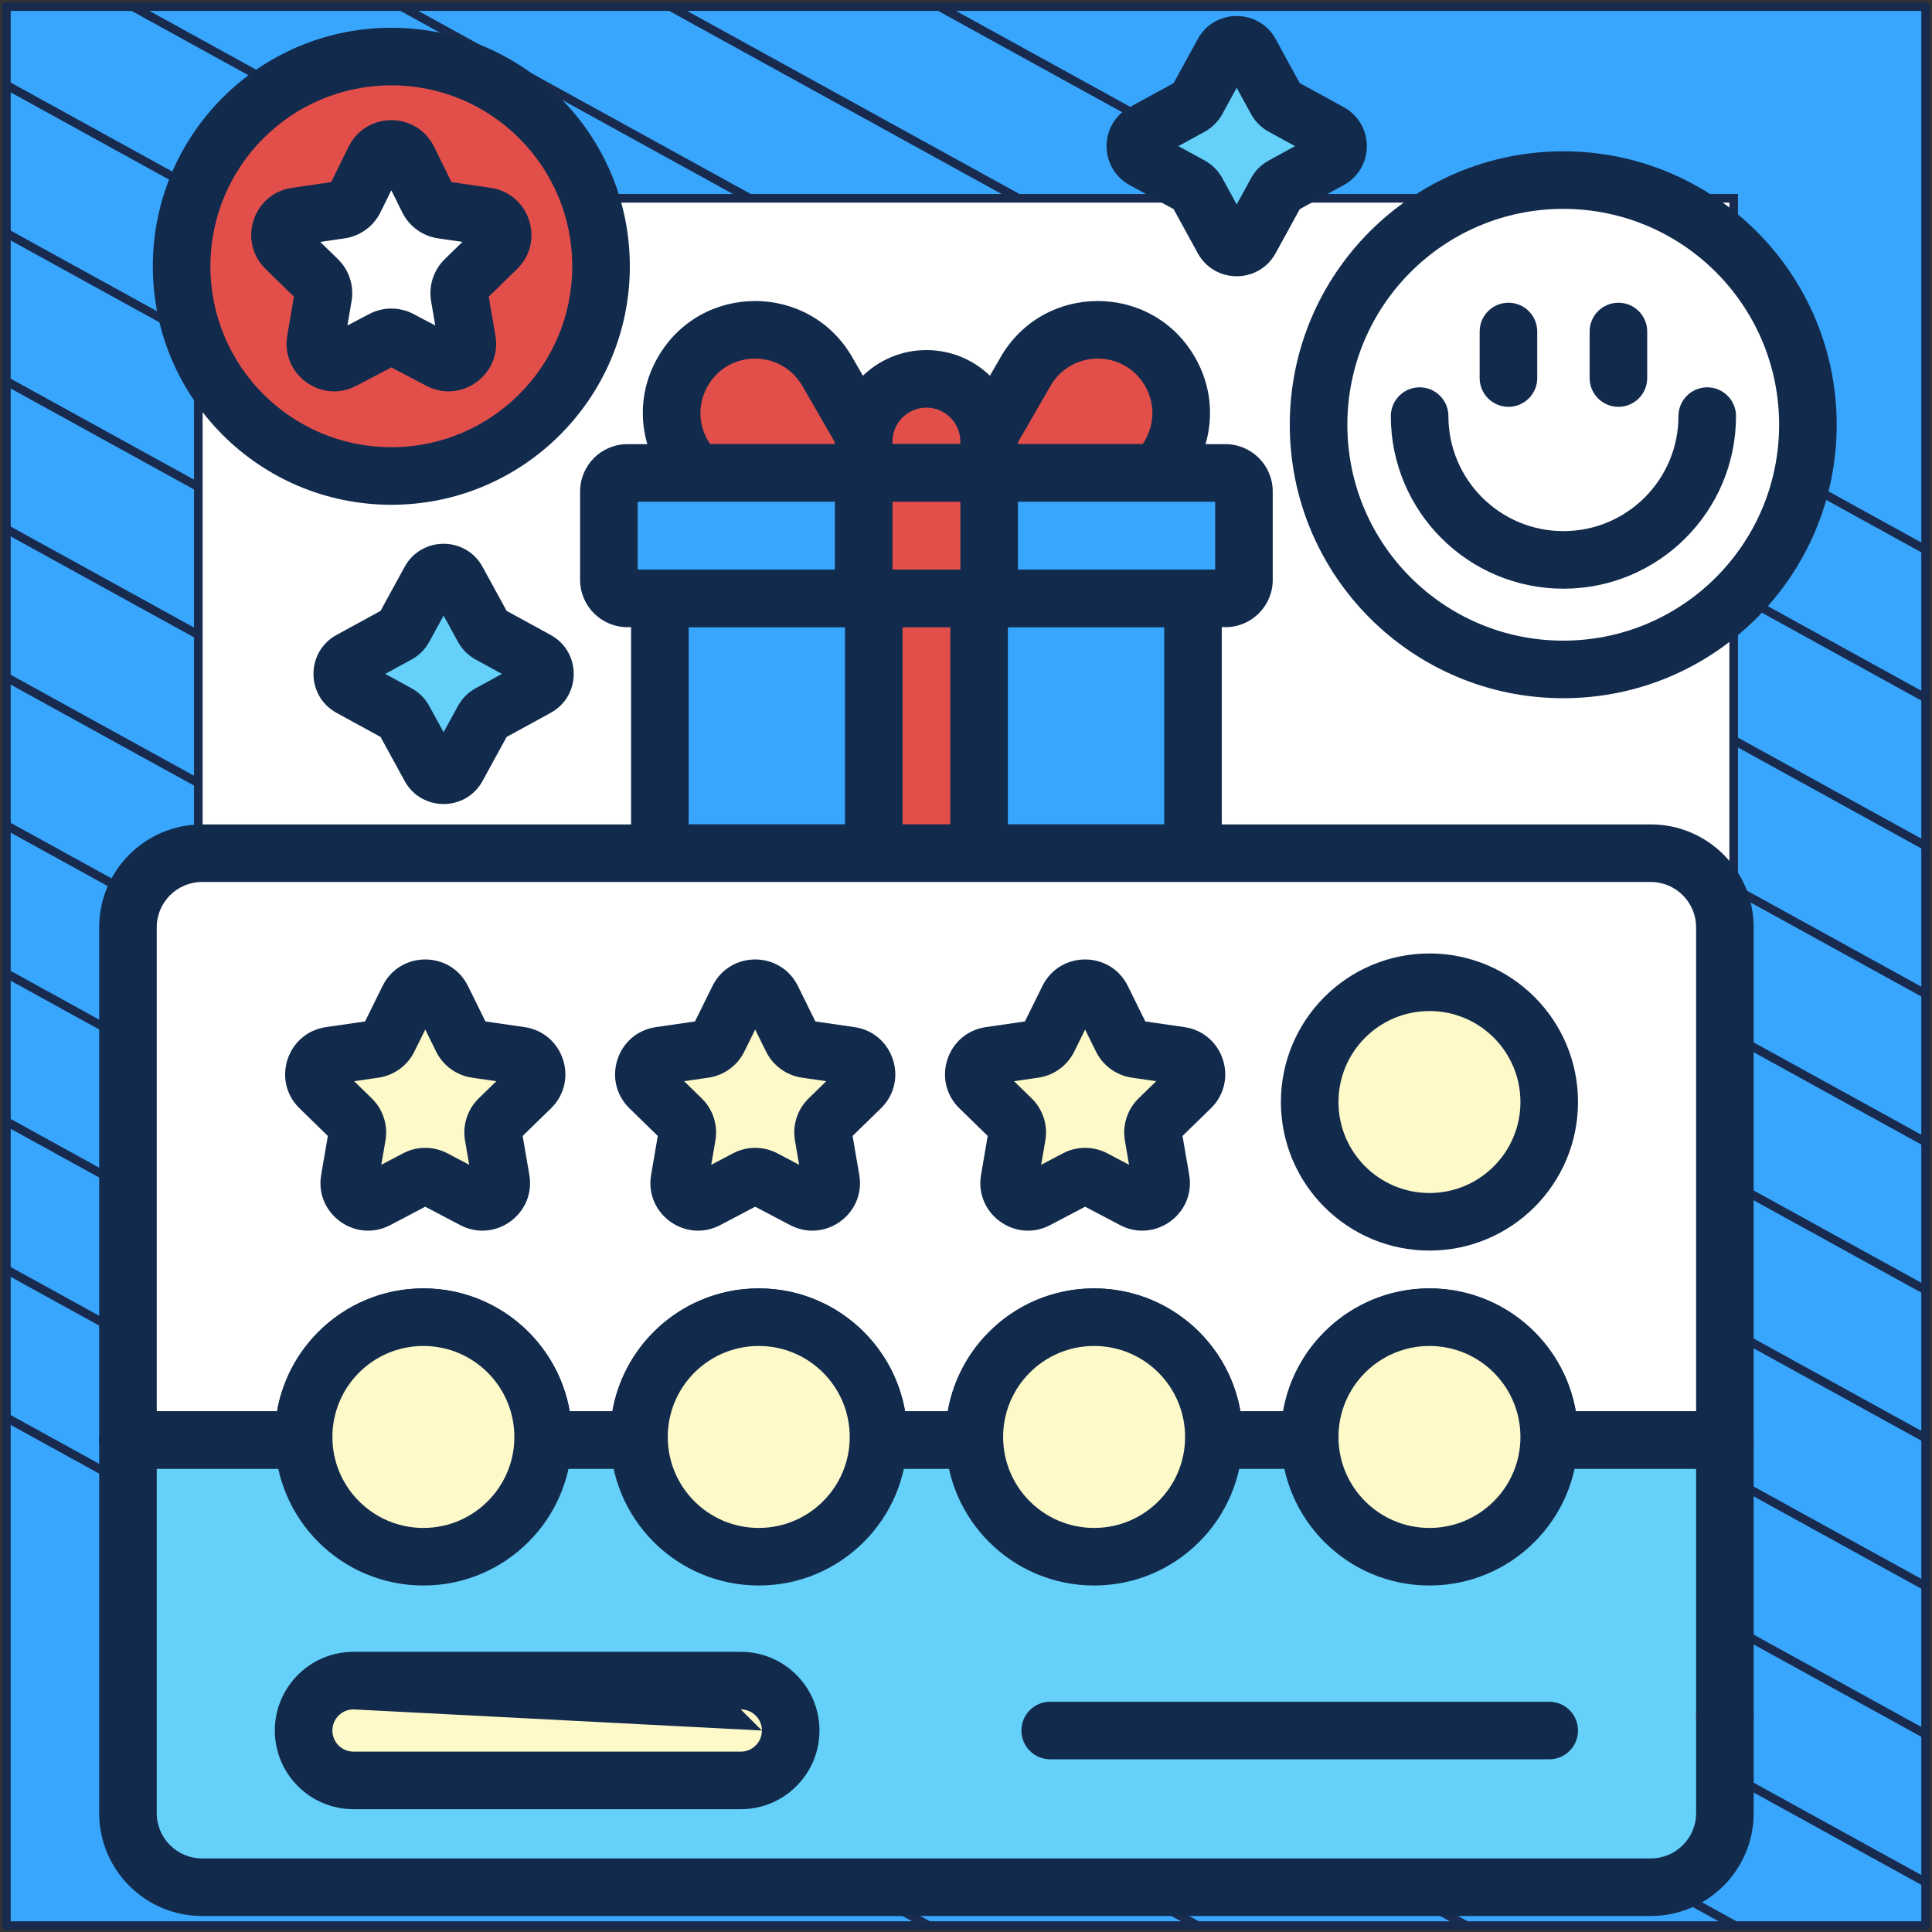
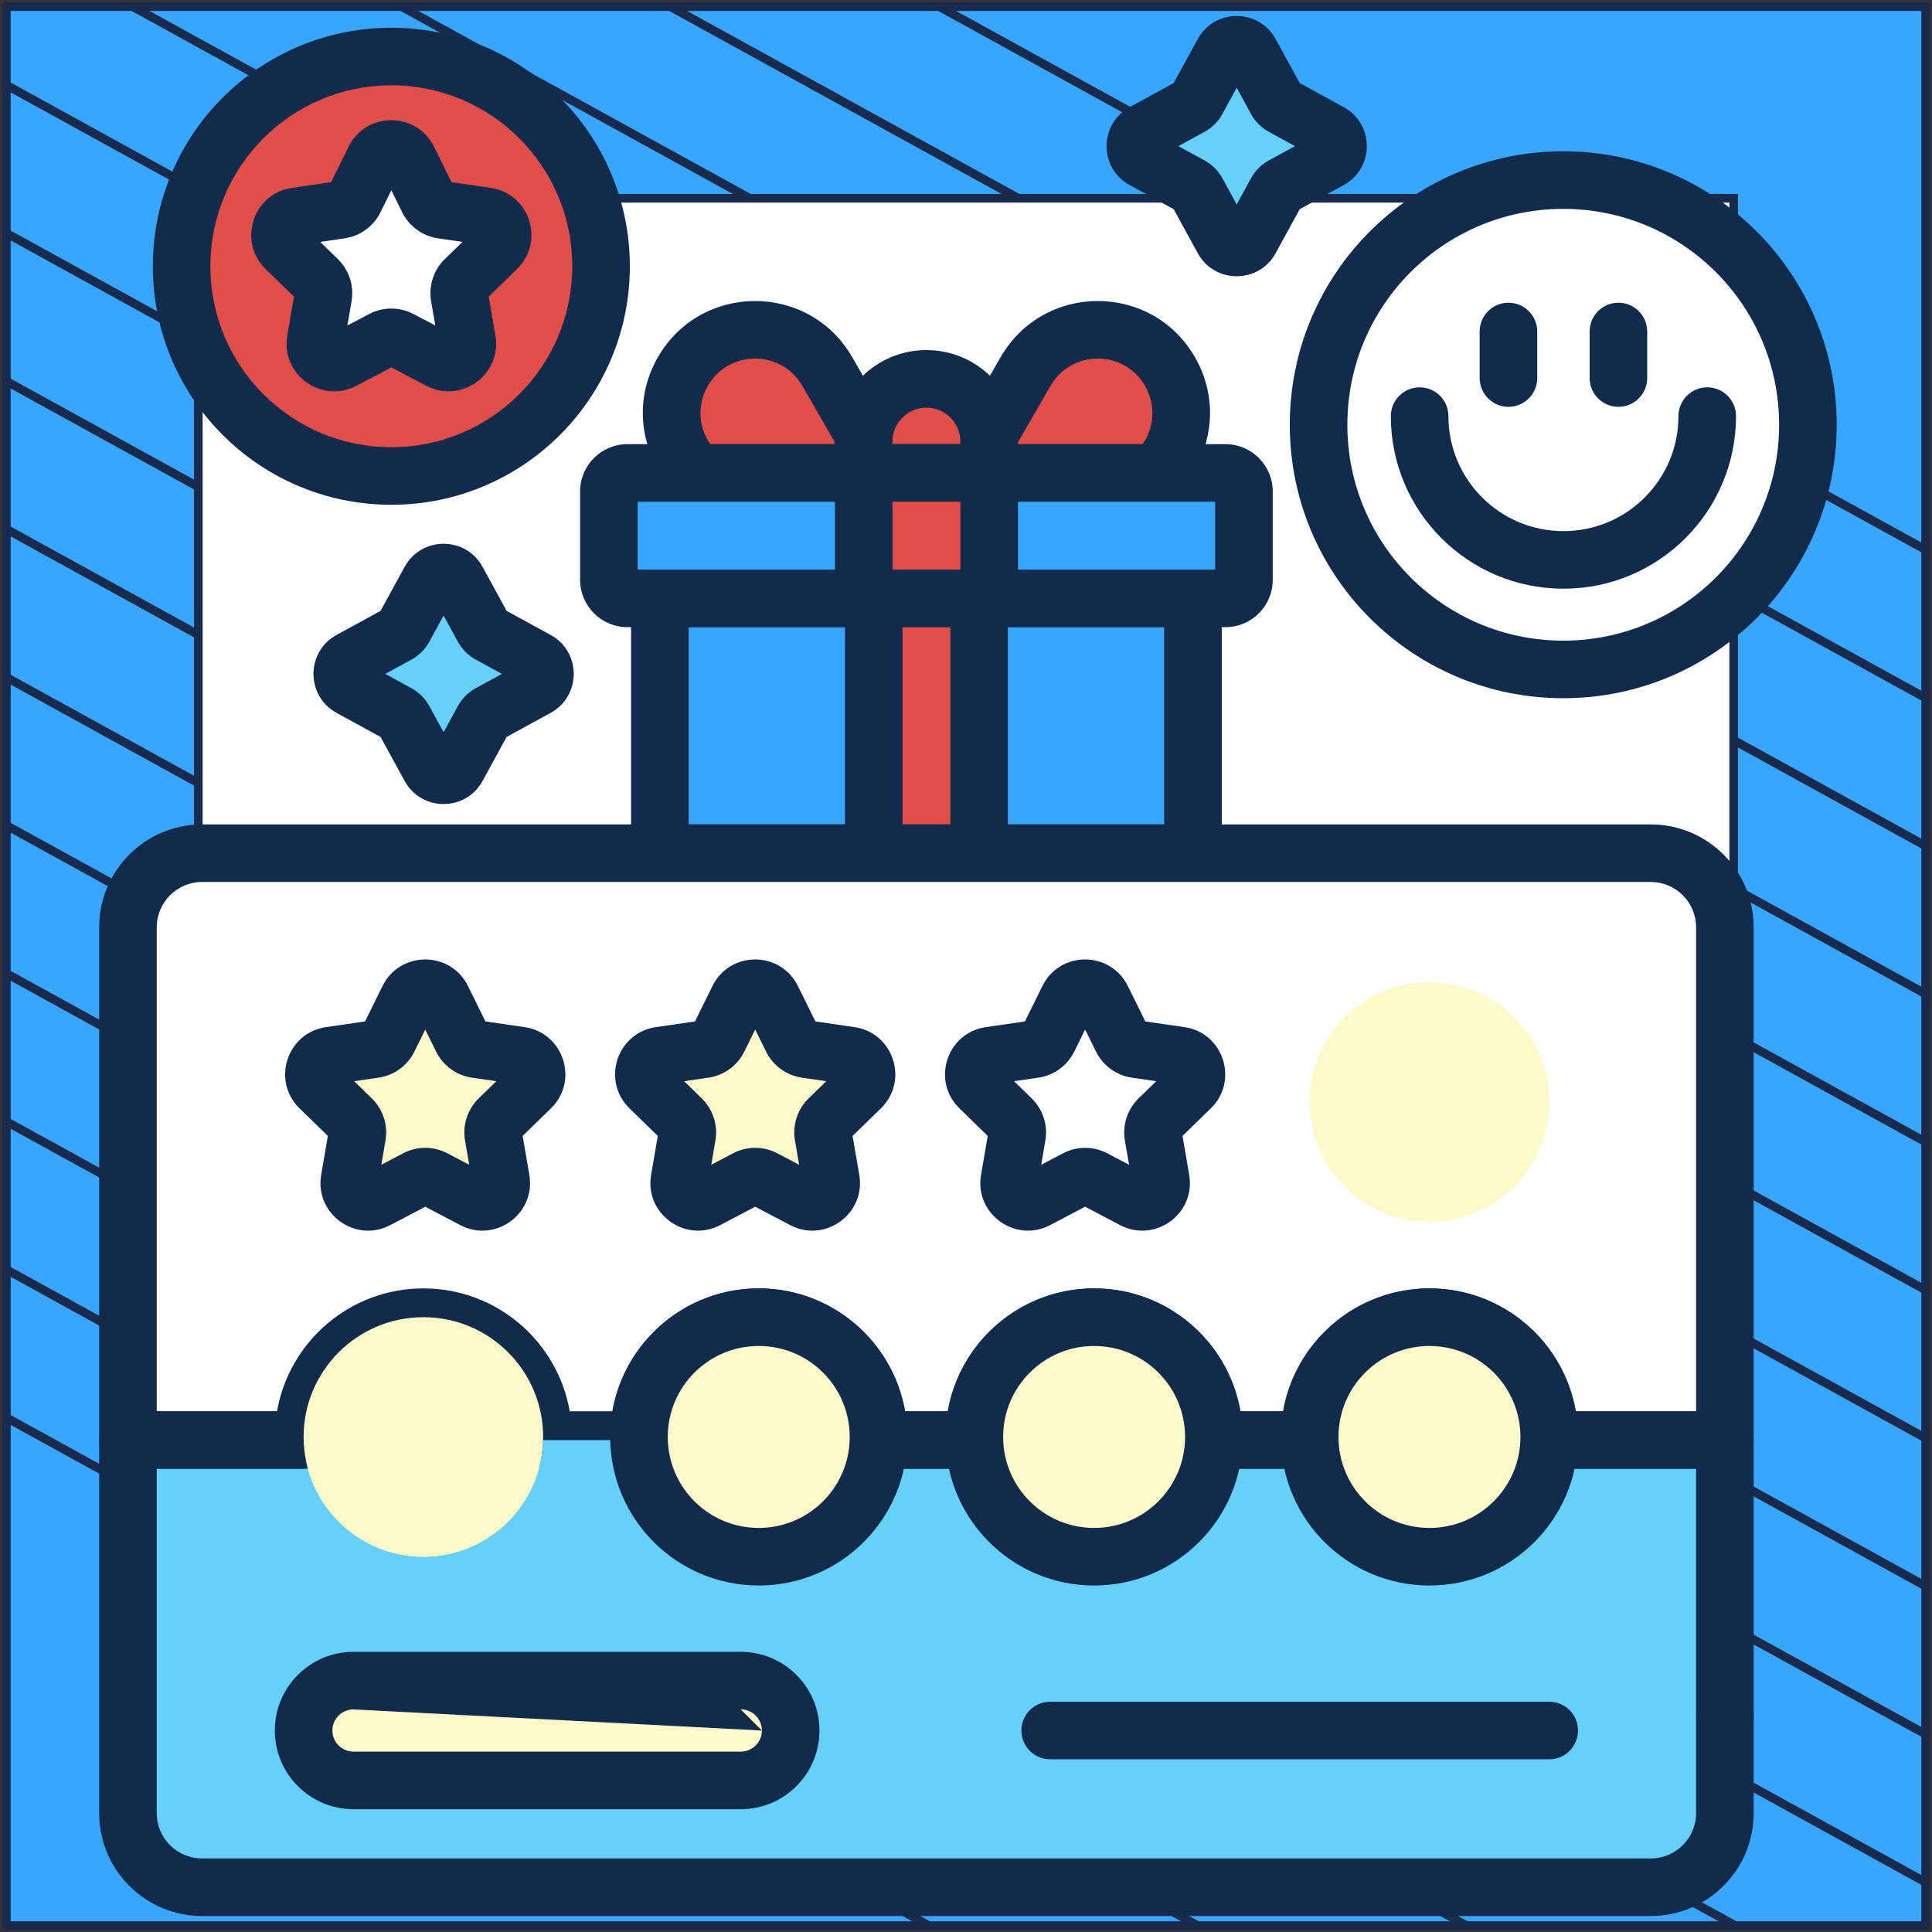
<svg xmlns="http://www.w3.org/2000/svg" width="302" height="302" viewBox="0 0 302 302" fill="none">
  <rect x="0" y="0" width="302" height="302" fill="#333333" stroke="none" />
  <path d="M301 1.038H1V301H301V1.038Z" fill="#39A6FE" stroke="#182A4D" stroke-width="1.346" stroke-linejoin="round" />
  <mask id="mask0_4_4459" style="mask-type:luminance" maskUnits="userSpaceOnUse" x="1" y="1" width="300" height="300">
    <path d="M301 1H1V300.962H301V1Z" fill="white" />
  </mask>
  <g mask="url(#mask0_4_4459)">
    <path d="M-285.023 64.085L219.795 342.086" stroke="#182A4D" stroke-width="1.346" stroke-miterlimit="10" />
    <path d="M-263.954 52.544L240.932 330.581" stroke="#182A4D" stroke-width="1.346" stroke-miterlimit="10" />
    <path d="M-242.819 41.04L261.999 319.04" stroke="#182A4D" stroke-width="1.346" stroke-miterlimit="10" />
    <path d="M-221.682 29.536L283.136 307.536" stroke="#182A4D" stroke-width="1.346" stroke-miterlimit="10" />
    <path d="M-200.545 18.032L304.272 296.032" stroke="#182A4D" stroke-width="1.346" stroke-miterlimit="10" />
    <path d="M-179.41 6.528L325.409 284.528" stroke="#182A4D" stroke-width="1.346" stroke-miterlimit="10" />
    <path d="M-158.273 -5.013L346.545 273.024" stroke="#182A4D" stroke-width="1.346" stroke-miterlimit="10" />
    <path d="M-137.205 -16.517L367.613 261.483" stroke="#182A4D" stroke-width="1.346" stroke-miterlimit="10" />
    <path d="M-116.069 -28.021L388.749 249.979" stroke="#182A4D" stroke-width="1.346" stroke-miterlimit="10" />
    <path d="M-94.932 -39.525L409.886 238.475" stroke="#182A4D" stroke-width="1.346" stroke-miterlimit="10" />
    <path d="M-73.796 -51.029L431.023 226.971" stroke="#182A4D" stroke-width="1.346" stroke-miterlimit="10" />
    <path d="M-52.659 -62.533L452.159 215.467" stroke="#182A4D" stroke-width="1.346" stroke-miterlimit="10" />
    <path d="M-31.591 -74.075L473.227 203.963" stroke="#182A4D" stroke-width="1.346" stroke-miterlimit="10" />
    <path d="M-10.454 -85.579L494.364 192.422" stroke="#182A4D" stroke-width="1.346" stroke-miterlimit="10" />
  </g>
  <path d="M271 31H31V270.975H271V31Z" fill="white" stroke="#182A4D" stroke-width="1.346" stroke-miterlimit="10" />
  <path d="M244.388 102.729C265.201 102.729 282.073 85.856 282.073 65.043C282.073 44.231 265.201 27.358 244.388 27.358C223.575 27.358 206.703 44.231 206.703 65.043C206.703 85.856 223.575 102.729 244.388 102.729Z" fill="white" />
  <path fill-rule="evenodd" clip-rule="evenodd" d="M221.908 60.544C224.393 60.544 226.408 62.558 226.408 65.043C226.408 74.973 234.458 83.022 244.387 83.022C254.317 83.022 262.366 74.973 262.366 65.043C262.366 62.558 264.381 60.544 266.866 60.544C269.352 60.544 271.366 62.558 271.366 65.043C271.366 79.943 259.287 92.022 244.387 92.022C229.487 92.022 217.408 79.943 217.408 65.043C217.408 62.558 219.423 60.544 221.908 60.544Z" fill="#122B4D" />
  <path fill-rule="evenodd" clip-rule="evenodd" d="M235.793 47.32C238.278 47.32 240.293 49.335 240.293 51.82V59.093C240.293 61.579 238.278 63.593 235.793 63.593C233.308 63.593 231.293 61.579 231.293 59.093V51.82C231.293 49.335 233.308 47.32 235.793 47.32Z" fill="#122B4D" />
  <path fill-rule="evenodd" clip-rule="evenodd" d="M252.983 47.32C255.468 47.32 257.483 49.335 257.483 51.82V59.093C257.483 61.579 255.468 63.593 252.983 63.593C250.497 63.593 248.483 61.579 248.483 59.093V51.82C248.483 49.335 250.497 47.32 252.983 47.32Z" fill="#122B4D" />
  <path d="M186.481 93.537H103.145V133.367H186.481V93.537Z" fill="#39A6FE" />
  <path fill-rule="evenodd" clip-rule="evenodd" d="M98.645 93.537C98.645 91.052 100.66 89.037 103.145 89.037H186.481C188.967 89.037 190.981 91.052 190.981 93.537V133.367C190.981 135.852 188.967 137.867 186.481 137.867H103.145C100.66 137.867 98.645 135.852 98.645 133.367V93.537ZM107.645 98.037V128.867H181.981V98.037H107.645Z" fill="#122B4D" />
  <path d="M108.955 73.928H135.009V69.026C135.009 68.688 135.026 68.355 135.059 68.026L129.309 58.066C124.295 49.382 111.761 49.382 106.748 58.066C103.556 63.596 104.941 70.001 108.955 73.928Z" fill="#E24F4B" />
  <path fill-rule="evenodd" clip-rule="evenodd" d="M102.851 55.816C109.596 44.132 126.46 44.132 133.206 55.816L133.206 55.816L138.956 65.776C139.428 66.593 139.631 67.537 139.537 68.475C139.518 68.66 139.509 68.843 139.509 69.026V73.928C139.509 76.414 137.494 78.428 135.009 78.428H108.955C107.778 78.428 106.649 77.968 105.808 77.145C100.455 71.908 98.543 63.278 102.85 55.816L102.851 55.816ZM110.645 60.316C108.882 63.371 109.235 66.847 111.02 69.428H130.509V69.144L125.412 60.316C125.412 60.316 125.412 60.316 125.412 60.316C122.13 54.632 113.927 54.632 110.645 60.315" fill="#122B4D" />
  <path d="M154.618 69.026V73.928H180.671C184.685 70.001 186.071 63.596 182.879 58.066C177.865 49.383 165.331 49.383 160.317 58.066L154.567 68.026C154.6 68.355 154.618 68.689 154.618 69.026Z" fill="#E24F4B" />
  <path fill-rule="evenodd" clip-rule="evenodd" d="M156.42 55.816C163.166 44.132 180.03 44.132 186.776 55.816C191.084 63.279 189.17 71.908 183.819 77.145C182.978 77.968 181.848 78.428 180.671 78.428H154.618C152.132 78.428 150.118 76.414 150.118 73.928V69.026C150.118 68.843 150.108 68.66 150.09 68.477C149.995 67.538 150.198 66.594 150.67 65.777L156.42 55.817L156.42 55.816ZM164.214 60.316C164.214 60.316 164.214 60.316 164.214 60.316L159.118 69.145V69.428H178.607C180.391 66.847 180.745 63.371 178.981 60.316L182.879 58.066L178.981 60.316C175.7 54.633 167.496 54.633 164.214 60.316Z" fill="#122B4D" />
  <path d="M154.618 73.928V69.026C154.618 63.611 150.228 59.222 144.813 59.222C139.399 59.222 135.009 63.611 135.009 69.026V73.928H154.618Z" fill="#E24F4B" />
  <path fill-rule="evenodd" clip-rule="evenodd" d="M130.509 69.026C130.509 61.126 136.914 54.722 144.813 54.722C152.713 54.722 159.118 61.126 159.118 69.026V73.928C159.118 76.414 157.103 78.428 154.618 78.428H135.009C132.524 78.428 130.509 76.414 130.509 73.928V69.026ZM144.813 63.722C141.884 63.722 139.509 66.097 139.509 69.026V69.428H150.118V69.026C150.118 66.097 147.743 63.722 144.813 63.722Z" fill="#122B4D" />
  <path d="M191.55 73.928H98.077C96.477 73.928 95.179 75.226 95.179 76.826V90.639C95.179 92.239 96.477 93.537 98.077 93.537H191.55C193.15 93.537 194.447 92.239 194.447 90.639V76.826C194.447 75.225 193.15 73.928 191.55 73.928Z" fill="#39A6FE" />
  <path fill-rule="evenodd" clip-rule="evenodd" d="M90.679 76.826C90.679 72.741 93.992 69.428 98.077 69.428H191.55C195.635 69.428 198.947 72.74 198.947 76.826V90.639C198.947 94.725 195.635 98.037 191.55 98.037H98.077C93.992 98.037 90.679 94.725 90.679 90.639V76.826ZM99.679 78.428V89.037H189.947V78.428H99.679Z" fill="#122B4D" />
  <path d="M153.044 93.537H136.583V133.367H153.044V93.537Z" fill="#E24F4B" />
  <path fill-rule="evenodd" clip-rule="evenodd" d="M132.083 93.537C132.083 91.052 134.097 89.037 136.583 89.037H153.044C155.529 89.037 157.544 91.052 157.544 93.537V133.367C157.544 135.852 155.529 137.867 153.044 137.867H136.583C134.097 137.867 132.083 135.852 132.083 133.367V93.537ZM141.083 98.037V128.867H148.544V98.037H141.083Z" fill="#122B4D" />
  <path d="M154.618 73.928H135.009V93.537H154.618V73.928Z" fill="#E24F4B" />
  <path fill-rule="evenodd" clip-rule="evenodd" d="M130.509 73.928C130.509 71.443 132.524 69.428 135.009 69.428H154.618C157.103 69.428 159.118 71.443 159.118 73.928V93.537C159.118 96.022 157.103 98.037 154.618 98.037H135.009C132.524 98.037 130.509 96.022 130.509 93.537V73.928ZM139.509 78.428V89.037H150.118V78.428H139.509Z" fill="#122B4D" />
  <path d="M258.037 133.367H31.59C25.189 133.367 20 138.555 20 144.956V225.105H47.471C47.467 224.943 47.459 224.781 47.459 224.617C47.459 214.277 55.841 205.896 66.181 205.896C76.52 205.896 84.903 214.278 84.903 224.617C84.903 224.781 84.894 224.942 84.89 225.105H99.892C99.888 224.943 99.88 224.781 99.88 224.617C99.88 214.277 108.262 205.896 118.602 205.896C128.942 205.896 137.324 214.278 137.324 224.617C137.324 224.781 137.316 224.942 137.312 225.105H152.314C152.31 224.943 152.301 224.781 152.301 224.617C152.301 214.277 160.684 205.896 171.023 205.896C181.363 205.896 189.745 214.278 189.745 224.617C189.745 224.781 189.737 224.942 189.733 225.105H204.735C204.731 224.943 204.723 224.781 204.723 224.617C204.723 214.277 213.105 205.896 223.444 205.896C233.784 205.896 242.166 214.278 242.166 224.617C242.166 224.781 242.158 224.942 242.154 225.105H269.625V144.956C269.627 138.556 264.438 133.367 258.037 133.367Z" fill="white" />
  <path fill-rule="evenodd" clip-rule="evenodd" d="M15.5 144.956C15.5 136.07 22.703 128.867 31.59 128.867H258.036C266.922 128.867 274.125 136.07 274.125 144.956V225.105C274.125 227.59 272.11 229.605 269.625 229.605H242.154C240.941 229.605 239.779 229.115 238.933 228.247C238.086 227.379 237.625 226.205 237.655 224.993C237.66 224.82 237.662 224.753 237.664 224.713C237.666 224.678 237.666 224.663 237.666 224.617C237.666 216.763 231.299 210.396 223.444 210.396C215.59 210.396 209.223 216.763 209.223 224.617C209.223 224.663 209.223 224.678 209.225 224.714C209.226 224.754 209.229 224.822 209.233 224.992C209.264 226.205 208.803 227.378 207.956 228.247C207.109 229.115 205.948 229.605 204.735 229.605H189.733C188.52 229.605 187.358 229.115 186.511 228.247C185.664 227.379 185.204 226.205 185.234 224.993C185.238 224.82 185.241 224.753 185.243 224.713C185.244 224.678 185.245 224.663 185.245 224.617C185.245 216.763 178.878 210.396 171.023 210.396C163.169 210.396 156.801 216.763 156.801 224.617C156.801 224.663 156.802 224.678 156.804 224.714C156.805 224.754 156.808 224.822 156.812 224.992C156.843 226.205 156.382 227.378 155.535 228.247C154.688 229.115 153.527 229.605 152.314 229.605H137.312C136.099 229.605 134.937 229.115 134.09 228.247C133.243 227.379 132.783 226.205 132.813 224.993C132.821 224.669 132.824 224.716 132.824 224.617C132.824 216.763 126.457 210.396 118.602 210.396C110.748 210.396 104.38 216.763 104.38 224.617C104.38 224.663 104.381 224.678 104.382 224.713C104.384 224.754 104.387 224.821 104.391 224.992C104.421 226.205 103.961 227.378 103.114 228.247C102.267 229.115 101.105 229.605 99.892 229.605H84.89C83.677 229.605 82.516 229.115 81.669 228.247C80.822 227.379 80.362 226.205 80.392 224.993C80.396 224.82 80.399 224.753 80.4 224.713C80.402 224.678 80.403 224.663 80.403 224.617C80.403 216.763 74.035 210.396 66.181 210.396C58.326 210.396 51.959 216.763 51.959 224.617C51.959 224.663 51.96 224.678 51.961 224.713C51.963 224.754 51.966 224.821 51.97 224.992C52 226.205 51.54 227.378 50.693 228.247C49.846 229.115 48.684 229.605 47.471 229.605H20C17.515 229.605 15.5 227.59 15.5 225.105V144.956ZM31.59 137.867C27.674 137.867 24.5 141.041 24.5 144.956V220.605H43.304C45.205 209.692 54.724 201.396 66.181 201.396C77.637 201.396 87.156 209.692 89.057 220.605H95.726C97.626 209.692 107.146 201.396 118.602 201.396C130.059 201.396 139.578 209.692 141.478 220.605H148.147C150.048 209.692 159.567 201.396 171.023 201.396C182.48 201.396 191.999 209.692 193.9 220.605H200.568C202.469 209.692 211.988 201.396 223.444 201.396C234.901 201.396 244.42 209.692 246.321 220.605H265.125V144.956C265.125 141.041 261.951 137.867 258.036 137.867H31.59Z" fill="#122B4D" />
  <path d="M242.156 225.105C241.897 235.219 233.622 243.34 223.446 243.34C213.269 243.34 204.996 235.219 204.737 225.105H189.734C189.475 235.219 181.201 243.34 171.025 243.34C160.849 243.34 152.574 235.219 152.315 225.105H137.313C137.054 235.219 128.78 243.34 118.604 243.34C108.428 243.34 100.153 235.219 99.894 225.105H84.892C84.633 235.219 76.359 243.34 66.183 243.34C56.006 243.34 47.732 235.219 47.473 225.105H20V283.411C20 289.811 25.189 295 31.59 295H258.037C264.438 295 269.627 289.811 269.627 283.411V225.105H242.156Z" fill="#65D1FB" />
  <path fill-rule="evenodd" clip-rule="evenodd" d="M15.5 225.105C15.5 222.619 17.515 220.605 20 220.605H47.471C49.956 220.605 51.971 222.619 51.971 225.105C51.971 227.59 49.956 229.605 47.471 229.605H24.5V283.411C24.5 287.326 27.674 290.5 31.59 290.5H258.037C261.953 290.5 265.127 287.326 265.127 283.411V268.054C265.127 265.569 267.142 263.554 269.627 263.554C272.112 263.554 274.127 265.569 274.127 268.054V283.411C274.127 292.297 266.924 299.5 258.037 299.5H31.59C22.703 299.5 15.5 292.297 15.5 283.411V225.105Z" fill="#122B4D" />
-   <path fill-rule="evenodd" clip-rule="evenodd" d="M80.39 225.105C80.39 222.619 82.405 220.605 84.89 220.605H99.893C102.378 220.605 104.393 222.619 104.393 225.105C104.393 227.59 102.378 229.605 99.893 229.605H84.89C82.405 229.605 80.39 227.59 80.39 225.105Z" fill="#122B4D" />
  <path fill-rule="evenodd" clip-rule="evenodd" d="M132.812 225.105C132.812 222.619 134.827 220.605 137.312 220.605H152.314C154.8 220.605 156.814 222.619 156.814 225.105C156.814 227.59 154.8 229.605 152.314 229.605H137.312C134.827 229.605 132.812 227.59 132.812 225.105Z" fill="#122B4D" />
  <path fill-rule="evenodd" clip-rule="evenodd" d="M185.234 225.105C185.234 222.619 187.249 220.605 189.734 220.605H204.736C207.221 220.605 209.236 222.619 209.236 225.105C209.236 227.59 207.221 229.605 204.736 229.605H189.734C187.249 229.605 185.234 227.59 185.234 225.105Z" fill="#122B4D" />
  <path fill-rule="evenodd" clip-rule="evenodd" d="M237.656 225.105C237.656 222.619 239.67 220.605 242.156 220.605H269.627C272.112 220.605 274.127 222.619 274.127 225.105V268.344C274.127 270.829 272.112 272.844 269.627 272.844C267.142 272.844 265.127 270.829 265.127 268.344V229.605H242.156C239.67 229.605 237.656 227.59 237.656 225.105Z" fill="#122B4D" />
  <path d="M223.446 190.984C233.785 190.984 242.167 182.602 242.167 172.262C242.167 161.923 233.785 153.541 223.446 153.541C213.106 153.541 204.724 161.923 204.724 172.262C204.724 182.602 213.106 190.984 223.446 190.984Z" fill="#FEF9C8" />
-   <path fill-rule="evenodd" clip-rule="evenodd" d="M223.446 158.041C215.591 158.041 209.224 164.408 209.224 172.262C209.224 180.117 215.591 186.484 223.446 186.484C231.3 186.484 237.667 180.117 237.667 172.262C237.667 164.408 231.3 158.041 223.446 158.041ZM200.224 172.262C200.224 159.437 210.621 149.041 223.446 149.041C236.271 149.041 246.667 159.437 246.667 172.262C246.667 185.087 236.271 195.484 223.446 195.484C210.621 195.484 200.224 185.087 200.224 172.262Z" fill="#122B4D" />
  <path d="M115.794 278.306H55.26C50.952 278.306 47.459 274.814 47.459 270.506C47.459 266.197 50.952 262.705 55.26 262.705H115.794C120.103 262.705 123.595 266.197 123.595 270.506C123.595 274.814 120.102 278.306 115.794 278.306Z" fill="#FEF9C8" />
  <path fill-rule="evenodd" clip-rule="evenodd" d="M55.26 267.205C53.437 267.205 51.959 268.682 51.959 270.506C51.959 272.329 53.437 273.806 55.26 273.806H115.794C117.616 273.806 119.095 272.329 119.095 270.506M42.959 270.506C42.959 263.712 48.466 258.205 55.26 258.205H115.794C122.588 258.205 128.095 263.712 128.095 270.506V270.506C128.094 277.299 122.588 282.806 115.794 282.806H55.26C48.466 282.806 42.959 277.299 42.959 270.506ZM55.26 267.205H115.794ZM115.794 267.205C117.617 267.205 119.095 268.682 119.095 270.505Z" fill="#122B4D" />
  <path fill-rule="evenodd" clip-rule="evenodd" d="M159.659 270.506C159.659 268.02 161.674 266.006 164.159 266.006H242.168C244.653 266.006 246.668 268.02 246.668 270.506C246.668 272.991 244.653 275.006 242.168 275.006H164.159C161.674 275.006 159.659 272.991 159.659 270.506Z" fill="#122B4D" />
  <path d="M72.906 89.954L76.954 97.356C77.179 97.766 77.516 98.103 77.927 98.328L85.328 102.376C87.025 103.304 87.025 105.74 85.328 106.668L77.927 110.716C77.516 110.94 77.179 111.278 76.954 111.688L72.906 119.09C71.978 120.786 69.542 120.786 68.615 119.09L64.566 111.688C64.342 111.278 64.004 110.941 63.594 110.716L56.192 106.668C54.496 105.74 54.496 103.304 56.192 102.376L63.594 98.328C64.004 98.104 64.341 97.766 64.566 97.356L68.615 89.954C69.542 88.258 71.978 88.258 72.906 89.954Z" fill="#65D1FB" />
  <path d="M61.171 74.405C79.276 74.405 93.953 59.727 93.953 41.622C93.953 23.517 79.276 8.839 61.171 8.839C43.065 8.839 28.388 23.517 28.388 41.622C28.388 59.727 43.065 74.405 61.171 74.405Z" fill="#E24F4B" />
  <path fill-rule="evenodd" clip-rule="evenodd" d="M61.171 13.339C45.551 13.339 32.888 26.002 32.888 41.622C32.888 57.242 45.551 69.905 61.171 69.905C76.791 69.905 89.453 57.242 89.453 41.622C89.453 26.002 76.791 13.339 61.171 13.339ZM23.888 41.622C23.888 21.031 40.58 4.339 61.171 4.339C81.761 4.339 98.453 21.031 98.453 41.622C98.453 62.213 81.761 78.905 61.171 78.905C40.58 78.905 23.888 62.213 23.888 41.622Z" fill="#122B4D" />
  <path fill-rule="evenodd" clip-rule="evenodd" d="M244.358 32.651C225.721 32.651 210.612 47.76 210.612 66.397C210.612 85.034 225.721 100.142 244.358 100.142C262.995 100.142 278.103 85.034 278.103 66.397C278.103 47.76 262.995 32.651 244.358 32.651ZM201.612 66.397C201.612 42.789 220.75 23.651 244.358 23.651C267.965 23.651 287.103 42.789 287.103 66.397C287.103 90.004 267.965 109.142 244.358 109.142C220.75 109.142 201.612 90.004 201.612 66.397Z" fill="#122B4D" />
  <path d="M63.813 24.926L66.907 31.194C67.337 32.064 68.167 32.667 69.126 32.806L76.044 33.812C78.462 34.163 79.426 37.134 77.677 38.839L72.672 43.718C71.977 44.395 71.66 45.371 71.824 46.327L73.006 53.216C73.419 55.624 70.892 57.46 68.73 56.323L62.543 53.07C61.684 52.619 60.658 52.619 59.8 53.07L53.613 56.323C51.451 57.46 48.924 55.623 49.337 53.216L50.519 46.327C50.683 45.371 50.366 44.395 49.671 43.718L44.665 38.839C42.916 37.134 43.881 34.163 46.299 33.812L53.217 32.806C54.177 32.667 55.007 32.064 55.435 31.194L58.529 24.926C59.609 22.735 62.732 22.735 63.813 24.926Z" fill="white" />
  <path fill-rule="evenodd" clip-rule="evenodd" d="M61.171 29.74L62.872 33.186C63.956 35.382 66.052 36.907 68.479 37.26C68.479 37.26 68.479 37.26 68.479 37.26C68.479 37.26 68.481 37.26 68.481 37.26L72.284 37.813L69.532 40.495C69.532 40.495 69.531 40.495 69.531 40.496C67.775 42.207 66.975 44.673 67.389 47.088L68.039 50.876L64.637 49.087C62.468 47.947 59.875 47.946 57.705 49.088L54.304 50.876L54.954 47.088C54.954 47.088 54.954 47.087 54.954 47.088C55.368 44.671 54.567 42.207 52.812 40.496L50.059 37.813L53.864 37.26C56.287 36.907 58.386 35.386 59.471 33.186C59.471 33.186 59.471 33.186 59.471 33.186C59.471 33.186 59.471 33.185 59.472 33.184L61.171 29.74ZM68.571 53.977C68.571 53.977 68.571 53.977 68.571 53.977ZM67.849 22.935C65.119 17.403 57.226 17.395 54.494 22.934C54.494 22.935 54.493 22.936 54.493 22.936C54.493 22.936 54.493 22.937 54.493 22.937L51.761 28.471L45.652 29.359C45.652 29.359 45.652 29.359 45.652 29.359C39.544 30.246 37.103 37.752 41.524 42.061L45.945 46.371L44.902 52.455C44.902 52.455 44.902 52.455 44.902 52.455C43.858 58.538 50.244 63.178 55.707 60.306C55.707 60.306 55.707 60.306 55.707 60.306L61.171 57.433L66.635 60.306C66.635 60.306 66.635 60.306 66.635 60.306C72.098 63.178 78.485 58.54 77.441 52.456C77.441 52.456 77.441 52.456 77.441 52.456L76.397 46.371L80.819 42.061C85.237 37.754 82.801 30.246 76.691 29.359C76.691 29.359 76.691 29.359 76.691 29.359L70.581 28.471L67.849 22.935ZM61.895 57.053C61.895 57.053 61.894 57.053 61.894 57.053Z" fill="#122B4D" />
  <path d="M69.115 156.12L72.209 162.388C72.639 163.258 73.469 163.862 74.428 164.001L81.346 165.006C83.764 165.357 84.728 168.328 82.98 170.033L77.974 174.912C77.279 175.589 76.962 176.565 77.126 177.521L78.308 184.41C78.721 186.818 76.194 188.654 74.032 187.517L67.845 184.264C66.986 183.813 65.96 183.813 65.102 184.264L58.915 187.517C56.753 188.654 54.226 186.817 54.639 184.41L55.821 177.521C55.985 176.565 55.668 175.59 54.973 174.912L49.967 170.033C48.218 168.328 49.183 165.357 51.601 165.006L58.519 164.001C59.479 163.861 60.309 163.258 60.737 162.388L63.831 156.12C64.911 153.929 68.034 153.929 69.115 156.12Z" fill="#FEF9C8" />
  <path fill-rule="evenodd" clip-rule="evenodd" d="M66.473 160.934L68.174 164.38C69.258 166.576 71.354 168.101 73.781 168.454C73.781 168.454 73.781 168.454 73.781 168.454C73.781 168.454 73.782 168.454 73.783 168.454L77.585 169.007L74.834 171.689C74.834 171.689 74.833 171.689 74.833 171.69C73.077 173.401 72.277 175.867 72.691 178.282L73.341 182.07L69.939 180.281C67.77 179.141 65.177 179.14 63.007 180.282L59.606 182.07L60.256 178.282C60.256 178.282 60.256 178.282 60.256 178.282C60.67 175.865 59.869 173.401 58.114 171.69L55.361 169.007L59.166 168.454C61.589 168.101 63.688 166.58 64.773 164.38C64.773 164.38 64.773 164.38 64.773 164.38C64.773 164.38 64.773 164.379 64.774 164.378L66.473 160.934ZM73.873 185.171C73.873 185.172 73.873 185.171 73.873 185.171ZM73.151 154.129C70.421 148.597 62.528 148.59 59.796 154.129C59.796 154.129 59.795 154.13 59.795 154.13C59.795 154.131 59.795 154.131 59.795 154.131L57.063 159.665L50.954 160.553C50.954 160.553 50.954 160.553 50.954 160.553C44.846 161.44 42.405 168.947 46.826 173.255L51.247 177.565L50.204 183.649C50.204 183.649 50.204 183.649 50.204 183.649C49.16 189.732 55.546 194.373 61.009 191.5C61.009 191.5 61.009 191.5 61.009 191.5L66.473 188.627L71.937 191.5C71.937 191.5 71.938 191.5 71.937 191.5C77.4 194.372 83.787 189.734 82.743 183.65C82.743 183.65 82.743 183.65 82.743 183.65L81.7 177.565L86.121 173.255C90.539 168.948 88.103 161.44 81.993 160.553C81.993 160.553 81.993 160.553 81.993 160.553L75.883 159.665L73.151 154.129ZM67.197 188.247C67.197 188.247 67.196 188.247 67.196 188.247Z" fill="#122B4D" />
  <path d="M120.689 156.12L123.783 162.388C124.212 163.258 125.042 163.862 126.002 164.001L132.919 165.006C135.337 165.357 136.302 168.328 134.553 170.033L129.547 174.912C128.853 175.589 128.536 176.565 128.7 177.521L129.881 184.41C130.294 186.818 127.767 188.654 125.605 187.517L119.418 184.264C118.559 183.813 117.534 183.813 116.676 184.264L110.489 187.517C108.326 188.654 105.799 186.817 106.213 184.41L107.394 177.521C107.558 176.565 107.241 175.59 106.546 174.912L101.541 170.033C99.791 168.328 100.757 165.357 103.174 165.006L110.092 164.001C111.052 163.861 111.882 163.258 112.311 162.388L115.405 156.12C116.484 153.929 119.608 153.929 120.689 156.12Z" fill="#FEF9C8" />
  <path fill-rule="evenodd" clip-rule="evenodd" d="M118.047 160.934L119.748 164.38C120.832 166.576 122.927 168.101 125.354 168.454C125.354 168.454 125.355 168.454 125.354 168.454C125.355 168.454 125.356 168.454 125.356 168.454L129.159 169.007L126.407 171.689C126.407 171.689 126.407 171.689 126.406 171.69C124.65 173.401 123.85 175.867 124.264 178.282L124.914 182.07L121.512 180.281C119.343 179.141 116.751 179.14 114.581 180.282L111.18 182.07L111.829 178.282C111.829 178.282 111.829 178.282 111.829 178.282C112.244 175.865 111.442 173.401 109.688 171.69L106.935 169.007L110.739 168.454C113.163 168.101 115.261 166.58 116.346 164.38C116.346 164.38 116.346 164.38 116.346 164.38C116.346 164.38 116.347 164.379 116.347 164.378L118.047 160.934ZM125.446 185.171C125.446 185.172 125.446 185.171 125.446 185.171ZM124.724 154.129C121.994 148.597 114.101 148.59 111.37 154.129C111.369 154.129 111.369 154.13 111.369 154.13C111.369 154.131 111.368 154.131 111.368 154.131L108.637 159.665L102.528 160.553C102.528 160.553 102.527 160.553 102.528 160.553C96.42 161.44 93.979 168.947 98.4 173.255L102.821 177.565L101.777 183.649C101.777 183.649 101.777 183.649 101.777 183.649C100.734 189.732 107.119 194.373 112.582 191.5C112.582 191.5 112.583 191.5 112.582 191.5L118.047 188.627L123.511 191.5C123.511 191.5 123.511 191.5 123.511 191.5C128.974 194.372 135.36 189.734 134.317 183.65C134.317 183.65 134.317 183.65 134.317 183.65L133.273 177.565L137.694 173.255C142.113 168.948 139.676 161.44 133.567 160.553C133.567 160.553 133.567 160.553 133.567 160.553L127.457 159.665L124.724 154.129ZM118.77 188.247C118.77 188.247 118.77 188.247 118.77 188.247Z" fill="#122B4D" />
-   <path d="M172.263 156.12L175.356 162.388C175.786 163.258 176.616 163.862 177.575 164.001L184.493 165.006C186.911 165.357 187.875 168.328 186.126 170.033L181.121 174.912C180.426 175.589 180.109 176.565 180.273 177.521L181.455 184.41C181.868 186.818 179.341 188.654 177.179 187.517L170.992 184.264C170.133 183.813 169.107 183.813 168.249 184.264L162.062 187.517C159.9 188.654 157.373 186.817 157.786 184.41L158.968 177.521C159.132 176.565 158.815 175.59 158.12 174.912L153.114 170.033C151.365 168.328 152.33 165.357 154.748 165.006L161.666 164.001C162.626 163.861 163.456 163.258 163.884 162.388L166.978 156.12C168.058 153.929 171.181 153.929 172.263 156.12Z" fill="#FEF9C8" />
  <path fill-rule="evenodd" clip-rule="evenodd" d="M169.62 160.934L171.321 164.38C172.405 166.576 174.501 168.101 176.928 168.454C176.928 168.454 176.928 168.454 176.928 168.454C176.928 168.454 176.929 168.454 176.93 168.454L180.732 169.007L177.981 171.689C177.981 171.689 177.98 171.689 177.98 171.69C176.224 173.401 175.424 175.867 175.838 178.282L176.488 182.07L173.086 180.281C170.917 179.141 168.324 179.14 166.154 180.282L162.753 182.07L163.403 178.282C163.403 178.282 163.403 178.282 163.403 178.282C163.817 175.865 163.016 173.401 161.261 171.69L158.508 169.007L162.313 168.454C164.736 168.101 166.835 166.58 167.92 164.38C167.92 164.38 167.92 164.38 167.92 164.38C167.92 164.38 167.92 164.379 167.921 164.378L169.62 160.934ZM177.02 185.171C177.02 185.172 177.02 185.171 177.02 185.171ZM176.298 154.129C173.568 148.597 165.675 148.59 162.943 154.129C162.943 154.129 162.943 154.13 162.942 154.13C162.942 154.131 162.942 154.131 162.942 154.131L160.211 159.665L154.101 160.553C154.101 160.553 154.101 160.553 154.101 160.553C147.993 161.44 145.552 168.947 149.973 173.255L154.394 177.565L153.351 183.649C153.351 183.649 153.351 183.649 153.351 183.649C152.307 189.732 158.693 194.373 164.156 191.5C164.156 191.5 164.156 191.5 164.156 191.5L169.62 188.627L175.084 191.5C175.084 191.5 175.085 191.5 175.084 191.5C180.547 194.372 186.934 189.734 185.89 183.65C185.89 183.65 185.89 183.65 185.89 183.65L184.846 177.565L189.268 173.255C193.686 168.948 191.25 161.44 185.14 160.553C185.14 160.553 185.14 160.553 185.14 160.553L179.03 159.665L176.298 154.129ZM170.344 188.247C170.344 188.247 170.343 188.247 170.343 188.247Z" fill="#122B4D" />
  <path d="M195.459 8.272L199.508 15.674C199.732 16.085 200.069 16.422 200.48 16.647L207.882 20.695C209.578 21.623 209.578 24.059 207.882 24.986L200.48 29.035C200.069 29.26 199.732 29.597 199.508 30.008L195.459 37.41C194.531 39.106 192.096 39.106 191.168 37.41L187.119 30.008C186.895 29.597 186.558 29.26 186.147 29.035L178.745 24.986C177.049 24.059 177.049 21.623 178.745 20.695L186.147 16.647C186.558 16.422 186.895 16.085 187.119 15.674L191.168 8.272C192.096 6.576 194.531 6.576 195.459 8.272Z" fill="#65D1FB" />
  <path fill-rule="evenodd" clip-rule="evenodd" d="M193.314 13.727L195.559 17.833C195.559 17.833 195.56 17.833 195.56 17.834C196.197 19 197.155 19.956 198.317 20.593L202.427 22.841L198.321 25.087C198.321 25.087 198.321 25.087 198.32 25.087C197.155 25.724 196.197 26.682 195.56 27.848C195.559 27.849 195.559 27.851 195.558 27.852L193.314 31.955L191.068 27.849C191.068 27.849 191.067 27.849 191.067 27.848C190.43 26.682 189.472 25.726 188.31 25.089L184.2 22.841L188.306 20.595C188.306 20.595 188.307 20.595 188.307 20.595C189.472 19.958 190.43 19 191.067 17.834C191.068 17.833 191.068 17.833 191.068 17.832C191.068 17.832 191.069 17.831 191.069 17.83L193.314 13.727ZM187.22 6.113C189.855 1.296 196.772 1.296 199.407 6.113L203.168 12.988L210.041 16.747C214.858 19.382 214.858 26.3 210.041 28.934L203.168 32.694L199.407 39.569C196.772 44.386 189.855 44.386 187.22 39.569L183.46 32.694L176.586 28.934C171.769 26.3 171.769 19.382 176.586 16.747L183.46 12.988L187.22 6.113ZM202.639 32.983L202.64 32.983Z" fill="#122B4D" />
  <path fill-rule="evenodd" clip-rule="evenodd" d="M69.34 96.227L71.586 100.333C71.586 100.333 71.587 100.333 71.587 100.334C72.224 101.5 73.182 102.456 74.344 103.093L78.454 105.341L74.348 107.587C74.348 107.587 74.347 107.587 74.347 107.587C73.182 108.224 72.224 109.182 71.587 110.348C71.586 110.349 71.585 110.351 71.585 110.352L69.34 114.455L67.095 110.349C67.094 110.349 67.094 110.349 67.094 110.348C66.457 109.182 65.499 108.226 64.337 107.589L60.227 105.341L64.333 103.095C64.333 103.095 64.333 103.095 64.334 103.095C65.499 102.458 66.457 101.5 67.094 100.334C67.094 100.333 67.095 100.333 67.095 100.332C67.095 100.332 67.096 100.331 67.096 100.33L69.34 96.227ZM63.247 88.613C65.882 83.796 72.799 83.796 75.434 88.613L79.194 95.488L86.068 99.248C90.885 101.882 90.885 108.8 86.068 111.435L79.194 115.194L75.434 122.069C72.799 126.886 65.882 126.886 63.247 122.069L59.486 115.194L52.613 111.435C47.796 108.8 47.796 101.882 52.613 99.248L59.486 95.488L63.247 88.613ZM78.666 115.483L78.667 115.483Z" fill="#122B4D" />
  <path d="M66.181 243.339C76.52 243.339 84.902 234.957 84.902 224.617C84.902 214.278 76.52 205.896 66.181 205.896C55.841 205.896 47.459 214.278 47.459 224.617C47.459 234.957 55.841 243.339 66.181 243.339Z" fill="#FEF9C8" />
  <path d="M118.603 243.339C128.942 243.339 137.324 234.957 137.324 224.617C137.324 214.278 128.942 205.896 118.603 205.896C108.263 205.896 99.881 214.278 99.881 224.617C99.881 234.957 108.263 243.339 118.603 243.339Z" fill="#FEF9C8" />
  <path d="M171.024 243.339C181.364 243.339 189.746 234.957 189.746 224.617C189.746 214.278 181.364 205.896 171.024 205.896C160.685 205.896 152.303 214.278 152.303 224.617C152.303 234.957 160.685 243.339 171.024 243.339Z" fill="#FEF9C8" />
  <path d="M223.446 243.339C233.785 243.339 242.167 234.957 242.167 224.617C242.167 214.278 233.785 205.896 223.446 205.896C213.106 205.896 204.724 214.278 204.724 224.617C204.724 234.957 213.106 243.339 223.446 243.339Z" fill="#FEF9C8" />
-   <path fill-rule="evenodd" clip-rule="evenodd" d="M66.181 210.396C58.326 210.396 51.959 216.763 51.959 224.617C51.959 232.472 58.326 238.839 66.181 238.839C74.035 238.839 80.402 232.472 80.402 224.617C80.402 216.763 74.035 210.396 66.181 210.396ZM42.959 224.617C42.959 211.792 53.356 201.396 66.181 201.396C79.006 201.396 89.402 211.792 89.402 224.617C89.402 237.442 79.006 247.839 66.181 247.839C53.356 247.839 42.959 237.442 42.959 224.617Z" fill="#122B4D" />
  <path fill-rule="evenodd" clip-rule="evenodd" d="M118.603 210.396C110.748 210.396 104.381 216.763 104.381 224.617C104.381 232.472 110.748 238.839 118.603 238.839C126.457 238.839 132.824 232.472 132.824 224.617C132.824 216.763 126.457 210.396 118.603 210.396ZM95.381 224.617C95.381 211.792 105.778 201.396 118.603 201.396C131.428 201.396 141.824 211.792 141.824 224.617C141.824 237.442 131.428 247.839 118.603 247.839C105.778 247.839 95.381 237.442 95.381 224.617Z" fill="#122B4D" />
  <path fill-rule="evenodd" clip-rule="evenodd" d="M171.024 210.396C163.17 210.396 156.803 216.763 156.803 224.617C156.803 232.472 163.17 238.839 171.024 238.839C178.879 238.839 185.246 232.472 185.246 224.617C185.246 216.763 178.879 210.396 171.024 210.396ZM147.803 224.617C147.803 211.792 158.199 201.396 171.024 201.396C183.849 201.396 194.246 211.792 194.246 224.617C194.246 237.442 183.849 247.839 171.024 247.839C158.199 247.839 147.803 237.442 147.803 224.617Z" fill="#122B4D" />
  <path fill-rule="evenodd" clip-rule="evenodd" d="M223.446 210.396C215.591 210.396 209.224 216.763 209.224 224.617C209.224 232.472 215.591 238.839 223.446 238.839C231.3 238.839 237.667 232.472 237.667 224.617C237.667 216.763 231.3 210.396 223.446 210.396ZM200.224 224.617C200.224 211.792 210.621 201.396 223.446 201.396C236.271 201.396 246.667 211.792 246.667 224.617C246.667 237.442 236.271 247.839 223.446 247.839C210.621 247.839 200.224 237.442 200.224 224.617Z" fill="#122B4D" />
</svg>